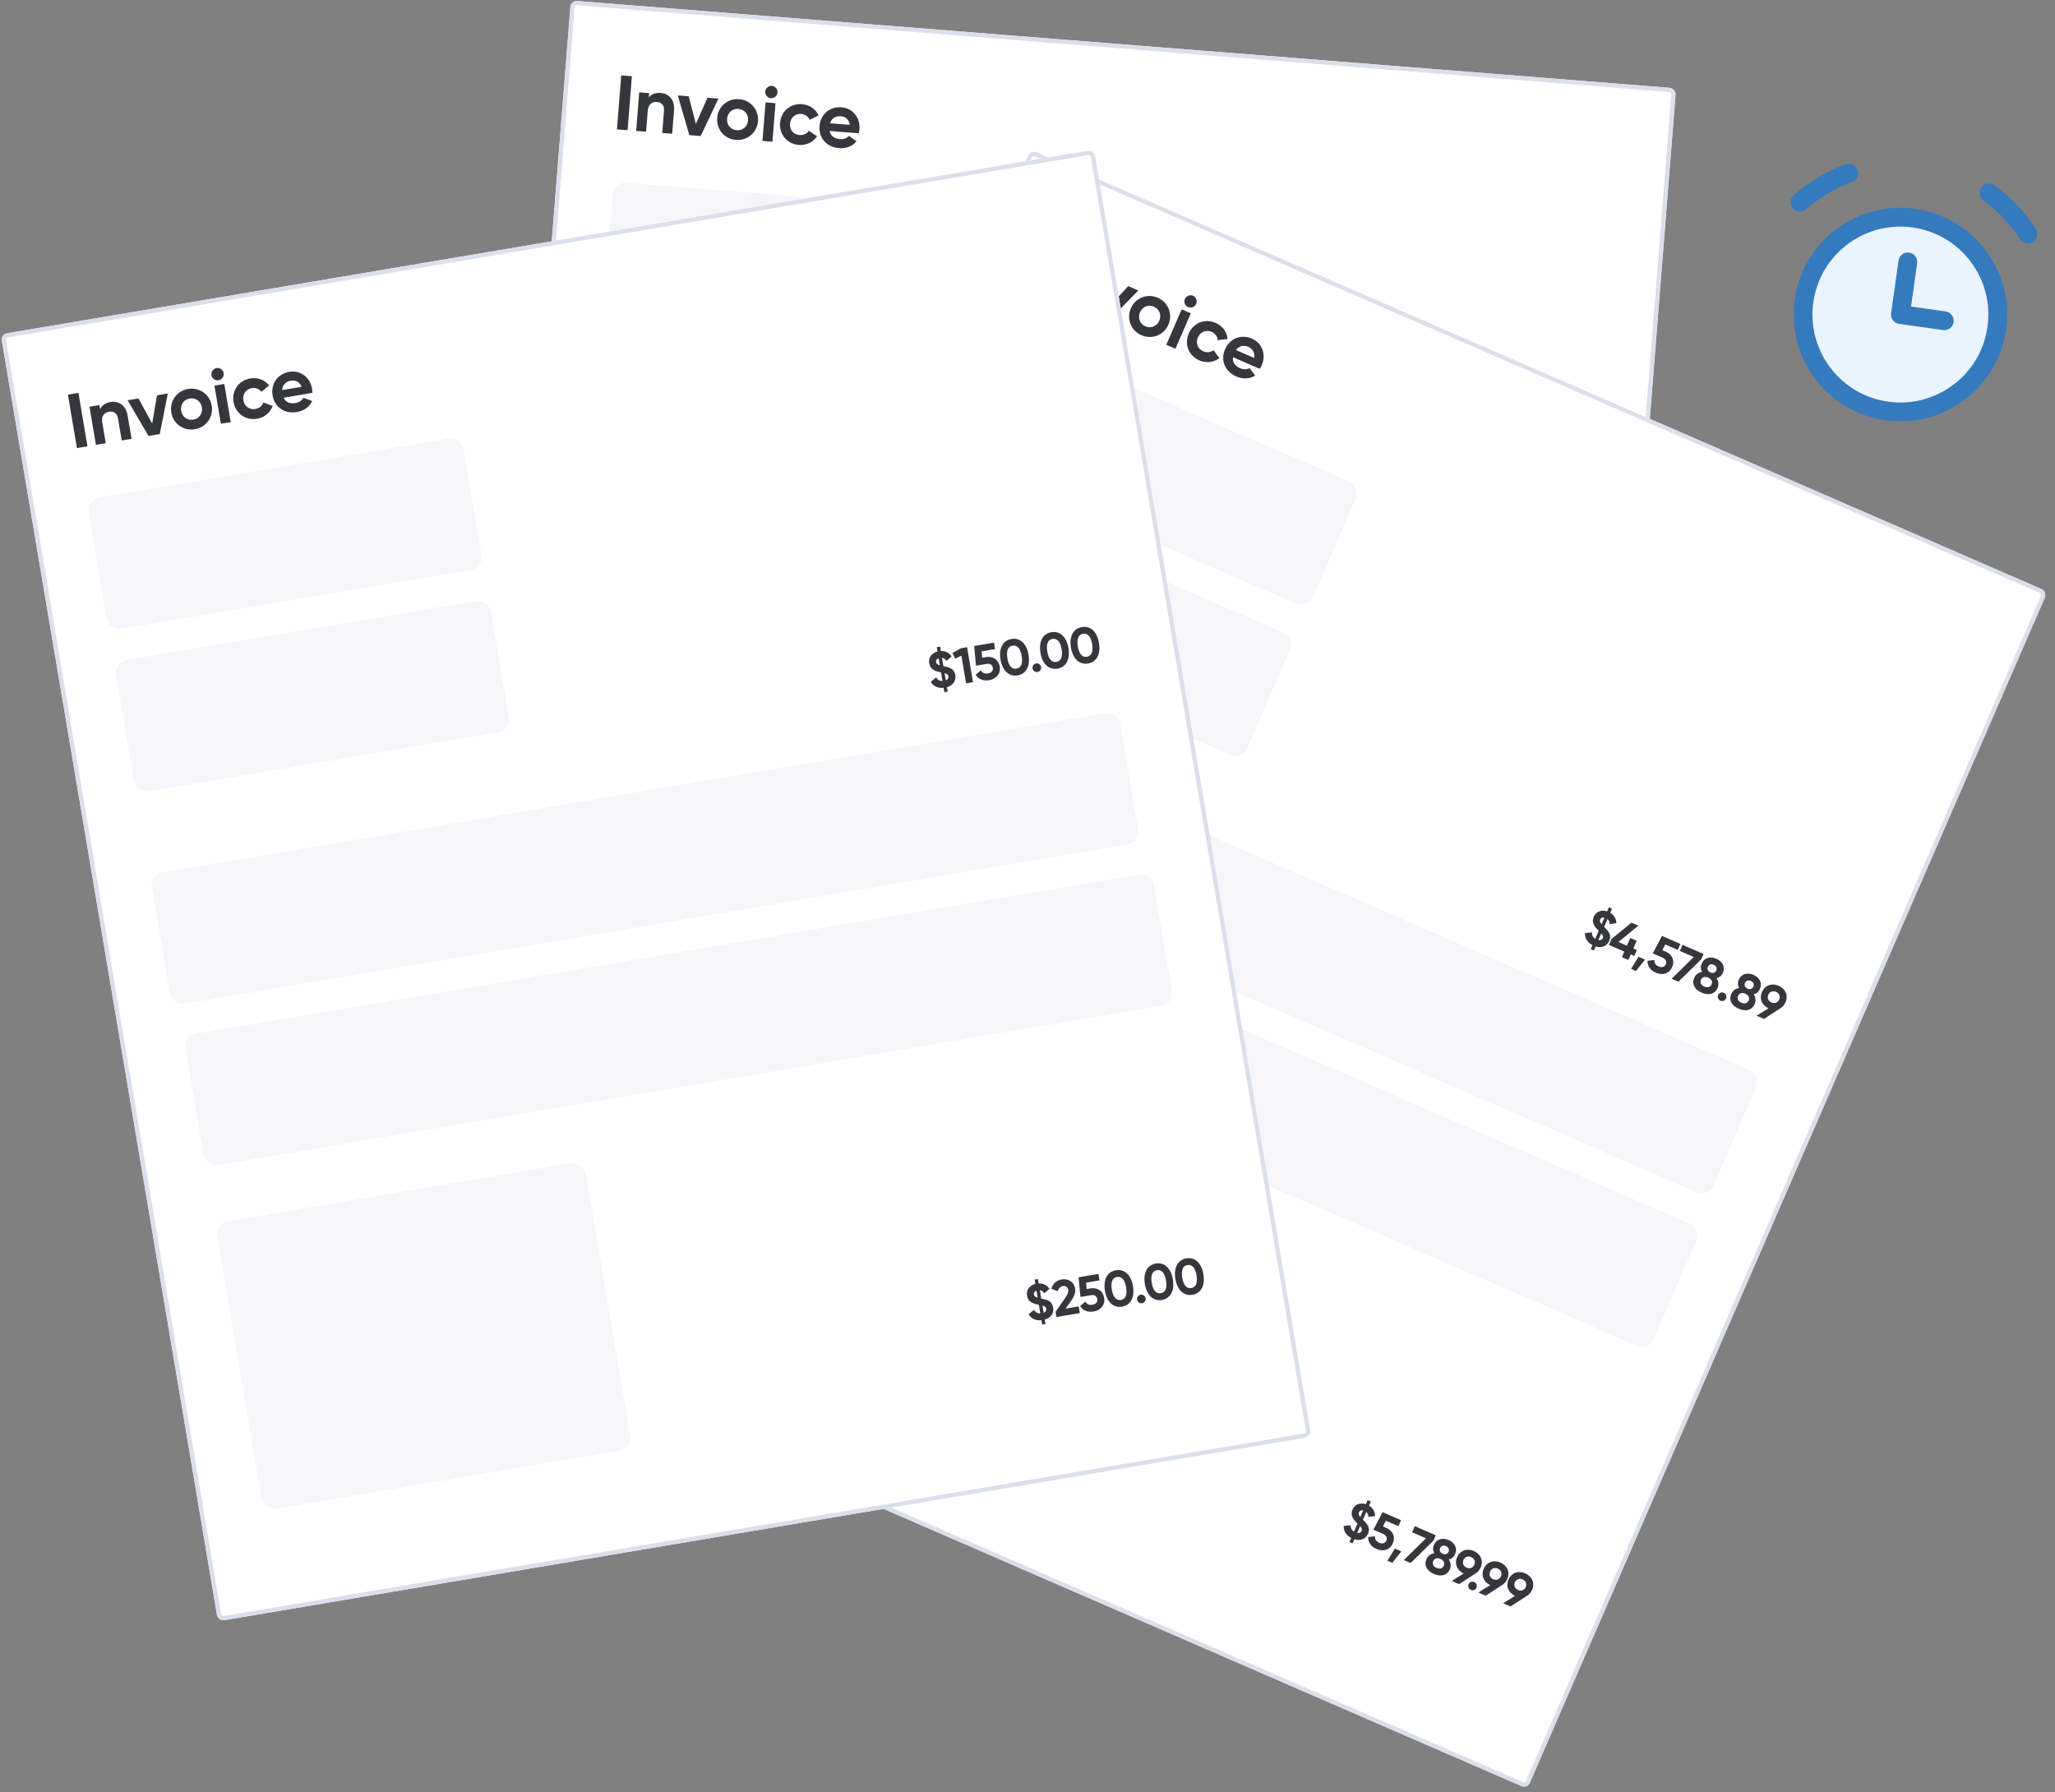
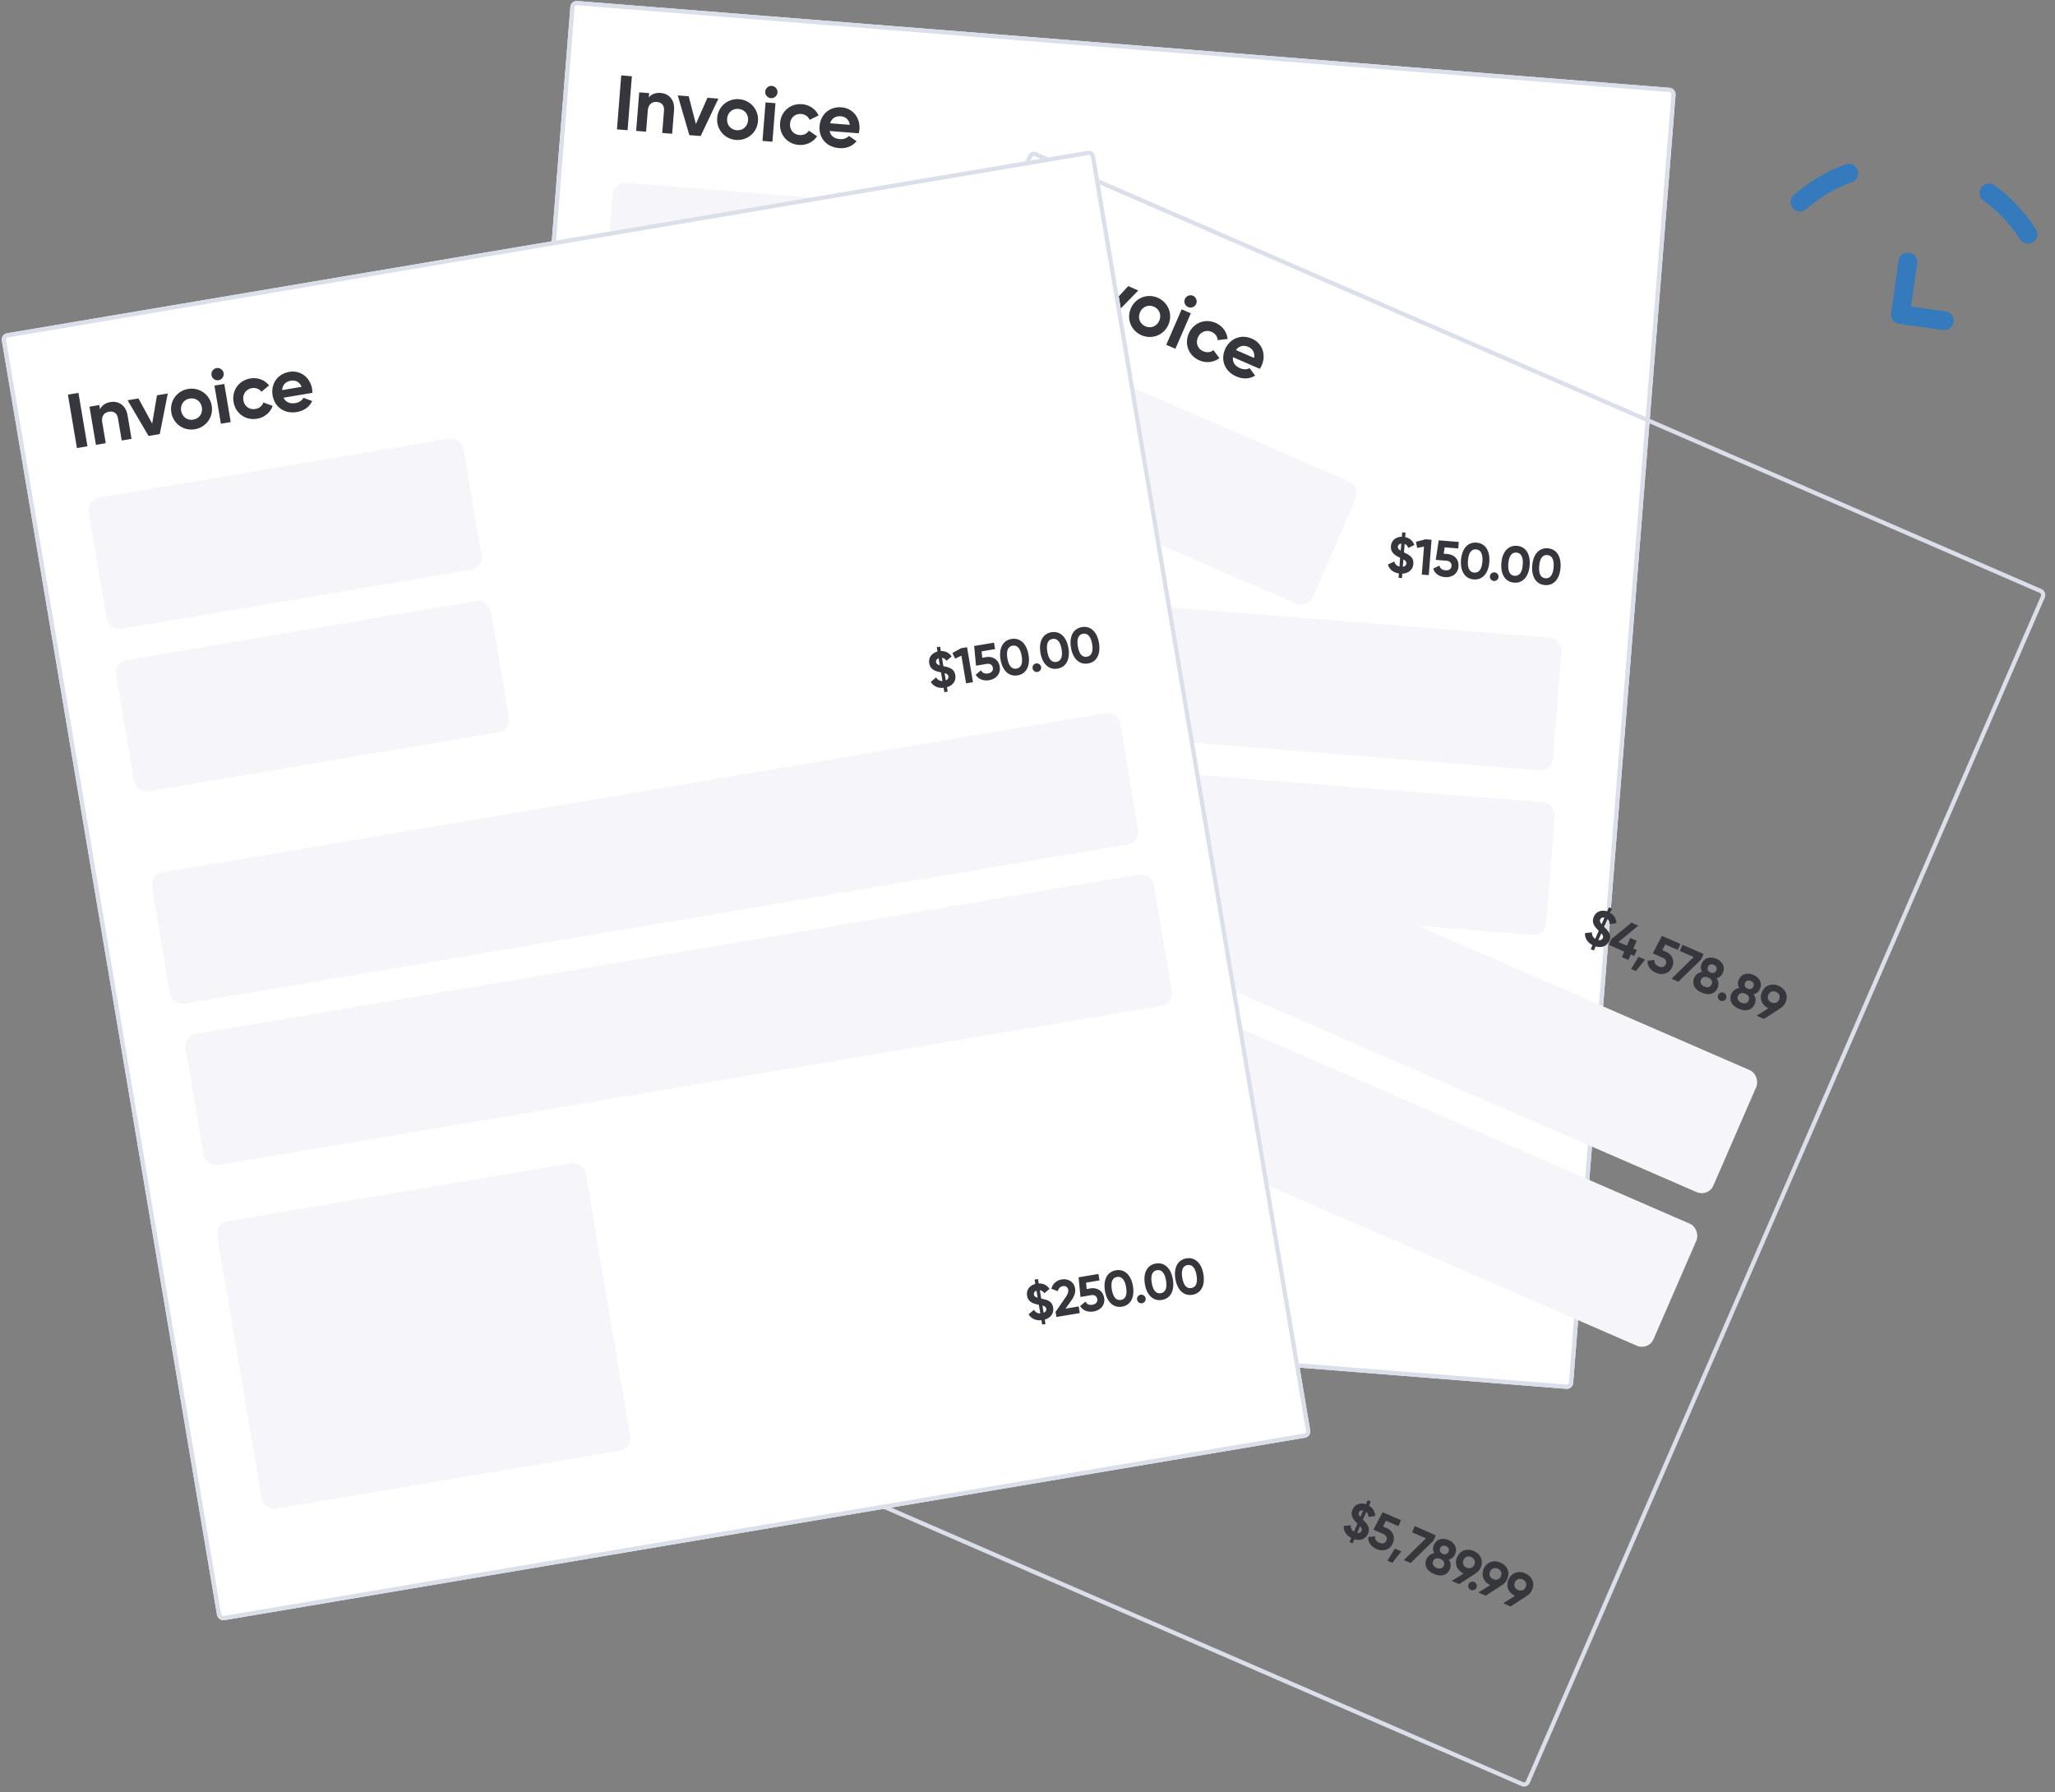
<svg xmlns="http://www.w3.org/2000/svg" fill="none" viewBox="0 0 485 423">
  <rect x="0" y="0" width="485" height="423" fill="#808080" stroke="none" />
  <g clip-path="url(#a)">
    <rect x="134.734" y=".118" width="261.656" height="308.007" rx="1.495" transform="rotate(4.544 134.734 .118)" fill="#fff" />
    <rect x="144.832" y="42.918" width="89.711" height="31.399" rx="2.99" transform="rotate(4.544 144.832 42.918)" fill="#F5F5FA" />
    <rect x="141.754" y="81.671" width="89.711" height="31.399" rx="2.99" transform="rotate(4.544 141.754 81.67)" fill="#F5F5FA" />
    <rect x="137.727" y="132.347" width="231.753" height="31.399" rx="2.99" transform="rotate(4.544 137.727 132.347)" fill="#F5F5FA" />
    <rect x="136.137" y="171.217" width="231.753" height="31.399" rx="2.99" transform="rotate(4.544 136.137 171.217)" fill="#F5F5FA" />
-     <rect x="132.582" y="215.933" width="88.216" height="68.778" rx="2.99" transform="rotate(4.544 132.582 215.933)" fill="#F5F5FA" />
    <path d="m146.617 17.793-1.012 12.74 2.511.199 1.013-12.74-2.512-.199Zm9.323 4.148c-1.219-.097-2.202.282-2.813 1.058l.081-1.02-2.347-.186-.723 9.1 2.347.186.391-4.914c.126-1.583 1.034-2.188 2.181-2.097 1.055.084 1.751.78 1.653 2.018l-.421 5.295 2.347.187.444-5.587c.193-2.42-1.211-3.887-3.14-4.04Zm11.024 1.132-2.727 6.193-1.695-6.544-2.585-.206 2.735 9.374 2.675.213 4.181-8.825-2.584-.205Zm6.721 9.947c2.675.213 4.989-1.71 5.204-4.42.216-2.712-1.765-4.976-4.441-5.188-2.675-.213-4.97 1.71-5.186 4.422-.215 2.712 1.748 4.974 4.423 5.186Zm.182-2.293c-1.383-.11-2.374-1.232-2.257-2.706.117-1.474 1.273-2.426 2.656-2.316 1.401.111 2.393 1.234 2.276 2.708-.118 1.474-1.274 2.426-2.675 2.314Zm8.059-7.563a1.46 1.46 0 0 0 1.57-1.322 1.476 1.476 0 0 0-1.34-1.572c-.782-.062-1.491.56-1.553 1.342a1.457 1.457 0 0 0 1.323 1.552Zm-1.974 10.098 2.347.187.723-9.1-2.347-.186-.723 9.1Zm8.579.938c1.784.142 3.406-.681 4.301-2.039l-1.945-1.326c-.424.717-1.242 1.11-2.189 1.035-1.401-.112-2.356-1.232-2.242-2.67.116-1.455 1.236-2.41 2.637-2.299.928.074 1.673.61 1.978 1.385l2.114-1.023c-.635-1.46-2.107-2.53-3.89-2.671-2.766-.22-4.971 1.71-5.186 4.422-.216 2.712 1.656 4.967 4.422 5.186Zm7.274-3.286 6.861.546c.079-.305.14-.612.167-.957.213-2.676-1.529-4.957-4.222-5.17-2.857-.228-4.971 1.71-5.186 4.422-.216 2.711 1.547 4.957 4.604 5.2 1.747.14 3.169-.462 4.122-1.632l-1.806-1.242c-.442.496-1.2.82-2.11.748-1.238-.098-2.198-.687-2.43-1.915Zm.108-1.822c.366-1.143 1.275-1.749 2.53-1.649.983.078 1.924.684 2.111 2.018l-4.641-.37ZM333.561 133.094c.132-1.669-1.157-2.204-2.208-2.719l.158-1.992c.409.141.684.451.837.943l1.448-.701c-.373-1.05-1.176-1.665-2.156-1.863l.085-1.061-.799-.064-.083 1.037c-1.261.02-2.447.742-2.564 2.22-.126 1.586 1.059 2.22 2.134 2.738.012.001.023.014.035.015l-.164 2.062c-.648-.147-1.036-.55-1.237-1.19l-1.485.71c.33 1.142 1.265 1.901 2.593 2.102l-.082 1.037.799.064.083-1.049c1.396-.057 2.491-.846 2.606-2.289Zm-3.649-4.058c.032-.405.319-.694.803-.752l-.132 1.669c-.527-.317-.699-.571-.671-.917Zm1.173 4.713.136-1.717c.471.265.726.526.693.943-.029.37-.283.698-.829.774Zm5.347-6.474-2.256.6.294 1.439 1.609-.316-.525 6.606 1.646.131.663-8.347-1.431-.113Zm5.156 3.469-.859-.068.227-1.494 3.207.255.123-1.538-4.734-.376-.703 4.611 2.528.201c.811.065 1.251.568 1.198 1.235-.054.68-.567 1.095-1.426 1.027-.834-.066-1.271-.461-1.422-1.121l-1.473.711c.38 1.254 1.468 1.916 2.767 2.02 1.574.125 3.057-.717 3.199-2.506.143-1.788-1.106-2.836-2.632-2.957Zm6.217 6.002c2.134.17 3.479-1.499 3.684-4.075.204-2.576-.86-4.436-2.994-4.606-2.122-.168-3.479 1.5-3.684 4.075-.204 2.576.872 4.437 2.994 4.606Zm.128-1.61c-1.121-.089-1.616-1.1-1.476-2.865.14-1.765.79-2.697 1.911-2.608 1.121.089 1.627 1.113 1.487 2.878-.14 1.765-.801 2.684-1.922 2.595Zm4.637 1.977a1.017 1.017 0 1 0 .16-2.028 1.017 1.017 0 0 0-.16 2.028Zm4.759.39c2.135.17 3.479-1.499 3.684-4.075.205-2.575-.859-4.436-2.994-4.606-2.122-.168-3.479 1.5-3.683 4.075-.205 2.576.871 4.437 2.993 4.606Zm.128-1.61c-1.121-.089-1.616-1.1-1.476-2.865.14-1.765.79-2.697 1.911-2.608 1.121.089 1.628 1.113 1.487 2.878-.14 1.765-.801 2.684-1.922 2.595Zm7.155 2.189c2.135.169 3.479-1.5 3.684-4.075.205-2.576-.859-4.436-2.994-4.606-2.122-.168-3.479 1.5-3.683 4.075-.205 2.576.871 4.437 2.993 4.606Zm.128-1.61c-1.12-.089-1.616-1.1-1.476-2.865.141-1.765.791-2.697 1.911-2.608 1.121.089 1.628 1.113 1.488 2.878-.141 1.765-.802 2.684-1.923 2.595ZM319.521 283.466c.132-1.669-1.157-2.204-2.208-2.719l.158-1.991c.409.14.684.45.837.942l1.448-.701c-.373-1.049-1.176-1.665-2.156-1.863l.085-1.061-.799-.064-.083 1.038c-1.261.019-2.447.741-2.564 2.22-.126 1.586 1.059 2.22 2.134 2.737.012.001.023.014.035.015l-.164 2.063c-.648-.148-1.036-.551-1.237-1.191l-1.485.71c.33 1.142 1.265 1.901 2.593 2.102l-.082 1.038.799.063.083-1.049c1.396-.057 2.491-.846 2.606-2.289Zm-3.649-4.058c.032-.405.319-.694.803-.752l-.132 1.67c-.527-.318-.699-.572-.671-.918Zm1.173 4.713.136-1.717c.471.266.726.526.693.943-.029.37-.283.698-.829.774Zm2.68 1.713 5.581.444.126-1.586-3.136-.249 1.763-1.504c.85-.724 1.503-1.548 1.584-2.562.133-1.669-1.115-2.728-2.546-2.842-1.133-.09-2.263.396-2.895 1.546l1.319.92c.322-.574.829-.918 1.473-.866.632.05 1.052.503.999 1.171-.045.56-.506 1.076-1.087 1.593l-3.083 2.707-.098 1.228Zm9.395-4.593-.859-.068.227-1.494 3.207.255.123-1.538-4.734-.376-.703 4.612 2.528.201c.811.064 1.251.567 1.198 1.235-.054.679-.567 1.094-1.426 1.026-.834-.066-1.271-.461-1.422-1.121l-1.473.711c.38 1.254 1.468 1.917 2.767 2.02 1.574.125 3.057-.717 3.199-2.506.143-1.788-1.106-2.835-2.632-2.957Zm6.217 6.002c2.134.17 3.479-1.499 3.684-4.075.204-2.575-.86-4.436-2.994-4.605-2.122-.169-3.479 1.499-3.684 4.075-.204 2.575.872 4.436 2.994 4.605Zm.128-1.61c-1.121-.089-1.616-1.1-1.476-2.865.14-1.764.79-2.697 1.911-2.608 1.121.089 1.627 1.114 1.487 2.878-.14 1.765-.801 2.685-1.922 2.595Zm4.637 1.977a1.016 1.016 0 1 0 .162-2.026 1.016 1.016 0 0 0-.162 2.026Zm4.759.39c2.135.17 3.479-1.499 3.684-4.075.205-2.575-.859-4.436-2.994-4.605-2.122-.169-3.479 1.499-3.683 4.075-.205 2.575.871 4.436 2.993 4.605Zm.128-1.61c-1.121-.089-1.616-1.1-1.476-2.865.14-1.764.79-2.697 1.911-2.608 1.121.09 1.628 1.114 1.487 2.878-.14 1.765-.801 2.685-1.922 2.595Zm7.155 2.189c2.135.17 3.479-1.499 3.684-4.075.205-2.575-.859-4.436-2.994-4.605-2.122-.169-3.479 1.499-3.683 4.074-.205 2.576.871 4.437 2.993 4.606Zm.128-1.61c-1.12-.089-1.616-1.1-1.476-2.865.141-1.765.791-2.697 1.911-2.608 1.121.089 1.628 1.114 1.488 2.878-.141 1.765-.802 2.684-1.923 2.595Z" fill="#35373D" />
  </g>
  <rect x="135.193" y=".656" width="260.656" height="307.007" rx=".995" transform="rotate(4.544 135.193 .656)" stroke="#DBDFEA" />
  <g clip-path="url(#b)">
-     <rect x="243.234" y="35.348" width="261.656" height="308.007" rx="1.495" transform="rotate(23.487 243.234 35.348)" fill="#fff" />
    <rect x="238.895" y="79.108" width="89.711" height="31.399" rx="2.99" transform="rotate(23.487 238.895 79.108)" fill="#F5F5FA" />
-     <rect x="223.402" y="114.763" width="89.711" height="31.399" rx="2.99" transform="rotate(23.487 223.402 114.763)" fill="#F5F5FA" />
    <rect x="203.145" y="161.387" width="231.753" height="31.399" rx="2.99" transform="rotate(23.487 203.145 161.387)" fill="#F5F5FA" />
    <rect x="189.02" y="197.636" width="231.753" height="31.399" rx="2.99" transform="rotate(23.487 189.02 197.636)" fill="#F5F5FA" />
    <rect x="171.145" y="238.776" width="88.216" height="68.778" rx="2.99" transform="rotate(23.487 171.145 238.776)" fill="#F5F5FA" />
    <path d="m248.74 55.923-5.093 11.72 2.311 1.004 5.093-11.72-2.311-1.004Zm7.472 6.95c-1.122-.488-2.174-.448-3.004.087l.407-.938-2.16-.938-3.637 8.371 2.16.939 1.964-4.52c.633-1.457 1.689-1.735 2.744-1.276.971.421 1.403 1.306.908 2.444l-2.117 4.873 2.16.938 2.233-5.14c.968-2.227.117-4.07-1.658-4.84Zm10.059 4.649-4.589 4.972.52-6.74-2.377-1.033-.457 9.754 2.461 1.07 6.819-6.99-2.377-1.033Zm3.128 11.59c2.461 1.07 5.274.003 6.358-2.492 1.084-2.495-.055-5.279-2.517-6.349-2.461-1.069-5.257.005-6.341 2.5-1.084 2.495.039 5.272 2.5 6.341Zm.917-2.11c-1.273-.553-1.846-1.936-1.257-3.292.59-1.357 1.992-1.882 3.265-1.329 1.289.56 1.862 1.944 1.273 3.3-.59 1.356-1.992 1.882-3.281 1.321Zm10.078-4.538c.736.32 1.601-.02 1.914-.74a1.477 1.477 0 0 0-.757-1.922c-.72-.313-1.592.045-1.905.765-.313.72.028 1.584.748 1.897Zm-5.146 8.91 2.16.94 3.638-8.372-2.16-.939-3.638 8.372Zm7.81 3.674c1.641.712 3.443.46 4.73-.533l-1.409-1.886c-.634.54-1.535.646-2.406.268-1.289-.56-1.829-1.93-1.254-3.252.582-1.34 1.951-1.879 3.24-1.319.854.371 1.385 1.12 1.421 1.951l2.332-.28c-.126-1.588-1.171-3.077-2.812-3.79-2.545-1.106-5.257.005-6.341 2.5-1.084 2.494-.046 5.235 2.499 6.34Zm7.947-.747 6.312 2.742c.174-.262.331-.532.469-.85 1.07-2.462.163-5.185-2.315-6.261-2.629-1.143-5.257.004-6.341 2.499-1.084 2.495-.146 5.191 2.667 6.414 1.607.698 3.147.59 4.428-.206l-1.304-1.761c-.58.326-1.402.386-2.239.022-1.139-.494-1.856-1.363-1.677-2.6Zm.694-1.69c.717-.962 1.773-1.24 2.928-.737.904.393 1.597 1.271 1.341 2.593l-4.269-1.855ZM379.793 222.04c.668-1.536-.378-2.46-1.205-3.289l.796-1.832c.341.266.501.648.486 1.163l1.597-.193c-.012-1.113-.572-1.956-1.435-2.462l.425-.976-.735-.319-.415.954c-1.2-.391-2.555-.093-3.146 1.267-.634 1.459.281 2.444 1.13 3.282.011.005.017.021.028.026l-.825 1.898c-.565-.35-.801-.857-.784-1.528l-1.634.19c-.059 1.187.58 2.208 1.77 2.83l-.415.954.735.319.42-.965c1.339.399 2.631.008 3.207-1.319Zm-2.134-5.023c.162-.373.527-.553 1.004-.45l-.667 1.536c-.395-.472-.475-.767-.337-1.086Zm-.42 4.839.686-1.58c.36.404.517.733.35 1.117-.148.34-.495.568-1.036.463Zm9.07 2.35-.823-.357.791-1.822-1.524-.662-.792 1.821-1.996-.868 4.704-3.863-1.623-.706-4.716 3.859-.61 1.404 3.631 1.578-.567 1.306 1.525.662.567-1.305.823.357.61-1.404Zm1.938 2.264-1.536-.668-1.764 2.859 1.152.501 2.148-2.692Zm4.867-1.889-.79-.344.699-1.339 2.951 1.282.615-1.415-4.355-1.892-2.162 4.134 2.326 1.01c.746.325.999.943.732 1.557-.272.626-.892.852-1.682.509-.767-.334-1.052-.849-.981-1.522l-1.624.194c-.047 1.31.766 2.289 1.962 2.809 1.448.629 3.124.314 3.839-1.332.715-1.645-.126-3.041-1.53-3.651Zm3.98-1.596-.629 1.448 3.28 1.425-5.231 5.135 1.602.696 5.379-5.266.558-1.284-4.959-2.154Zm8.015 7.865c.646-.137 1.182-.53 1.492-1.243.644-1.481-.163-2.745-1.513-3.331-1.349-.587-2.835-.319-3.478 1.162-.31.713-.221 1.378.109 1.939-.845.115-1.52.617-1.859 1.396-.614 1.415.046 2.746 1.758 3.489 1.7.739 3.135.319 3.75-1.096.338-.779.245-1.615-.259-2.316Zm-.641-3.148c.571.248.845.758.597 1.329-.243.559-.813.729-1.383.481-.571-.248-.835-.78-.592-1.339.248-.571.808-.719 1.378-.471Zm-2.231 5.134c-.724-.314-1.088-.916-.788-1.607.296-.681.984-.825 1.709-.51.724.314 1.088.916.793 1.596-.301.692-.989.836-1.714.521Zm3.766 3.319a1.017 1.017 0 1 0 .81-1.865 1.017 1.017 0 0 0-.81 1.865Zm7.858-1.502c.646-.137 1.182-.53 1.492-1.243.644-1.481-.163-2.745-1.513-3.331-1.349-.586-2.835-.319-3.478 1.162-.31.713-.221 1.378.109 1.939-.845.115-1.52.617-1.858 1.396-.615 1.415.045 2.746 1.757 3.489 1.7.739 3.135.319 3.75-1.096.338-.779.245-1.615-.259-2.316Zm-.641-3.148c.571.248.845.758.597 1.329-.243.559-.813.729-1.383.481-.571-.248-.835-.78-.592-1.339.248-.571.808-.719 1.378-.471Zm-2.23 5.134c-.725-.314-1.089-.916-.789-1.607.296-.681.985-.825 1.709-.51.724.315 1.088.916.793 1.597-.301.691-.989.835-1.713.52Zm10.416-.103c.682-1.569.029-3.157-1.628-3.877-1.634-.71-3.252-.109-3.934 1.46-.672 1.547-.036 3.114 1.541 3.838l-2.799 1.758 1.734.753 3.96-2.57-.011-.005c.482-.299.88-.765 1.137-1.357Zm-4.059-1.764c.334-.768 1.109-.992 1.812-.687.724.315 1.083 1.019.744 1.798-.338.779-1.102 1.007-1.827.693-.702-.305-1.067-1.025-.729-1.804ZM322.857 361.954c.668-1.536-.378-2.46-1.205-3.289l.796-1.832c.341.266.501.648.486 1.164l1.597-.193c-.012-1.114-.572-1.957-1.435-2.463l.425-.976-.735-.319-.415.954c-1.2-.391-2.555-.093-3.146 1.267-.634 1.46.281 2.444 1.13 3.282.011.005.017.021.028.026l-.825 1.898c-.565-.35-.801-.857-.784-1.528l-1.634.19c-.059 1.187.58 2.208 1.77 2.83l-.415.954.735.319.42-.965c1.339.399 2.631.009 3.207-1.319Zm-2.134-5.022c.162-.373.527-.554 1.004-.451l-.667 1.536c-.395-.472-.475-.767-.337-1.085Zm-.42 4.838.686-1.58c.36.404.517.733.35 1.117-.148.34-.495.568-1.036.463Zm6.876-1.185-.79-.344.7-1.339 2.951 1.282.615-1.415-4.355-1.892-2.162 4.134 2.326 1.01c.746.325.999.943.732 1.557-.272.626-.892.852-1.682.509-.768-.334-1.053-.849-.982-1.522l-1.623.194c-.048 1.31.766 2.289 1.962 2.809 1.448.629 3.123.314 3.839-1.332.715-1.645-.127-3.041-1.531-3.651Zm3.564 5.552-1.536-.667-1.764 2.859 1.152.5 2.148-2.692Zm3.153-5.959-.629 1.448 3.28 1.425-5.231 5.135 1.602.696 5.379-5.266.558-1.283-4.959-2.155Zm8.016 7.865c.646-.137 1.182-.53 1.492-1.243.643-1.481-.164-2.745-1.513-3.331-1.35-.586-2.835-.319-3.479 1.162-.31.713-.22 1.378.11 1.939-.846.115-1.521.617-1.859 1.396-.615 1.415.046 2.746 1.757 3.49 1.701.738 3.135.318 3.75-1.097.339-.779.245-1.615-.258-2.316Zm-.641-3.148c.57.248.844.758.596 1.329-.243.559-.812.729-1.383.481-.57-.248-.834-.78-.591-1.339.248-.571.807-.719 1.378-.471Zm-2.231 5.134c-.724-.314-1.089-.916-.788-1.607.295-.68.984-.825 1.708-.51.724.315 1.089.917.793 1.597-.3.691-.989.835-1.713.52Zm10.417-.103c.682-1.569.028-3.157-1.628-3.877-1.635-.71-3.252-.109-3.934 1.46-.672 1.547-.036 3.114 1.54 3.839l-2.798 1.757 1.733.753 3.96-2.57-.011-.004c.482-.3.88-.766 1.138-1.358Zm-4.059-1.764c.333-.768 1.109-.992 1.811-.686.724.314 1.083 1.018.745 1.797-.339.779-1.103 1.007-1.827.693-.702-.305-1.068-1.025-.729-1.804Zm1.73 7.064a1.016 1.016 0 1 0-.528-1.337 1.015 1.015 0 0 0 .528 1.337Zm8.606-2.572c.682-1.569.029-3.157-1.628-3.877-1.635-.71-3.252-.109-3.934 1.46-.672 1.547-.036 3.114 1.54 3.838l-2.798 1.758 1.733.753 3.96-2.57-.011-.005c.483-.299.881-.765 1.138-1.357Zm-4.059-1.764c.334-.768 1.109-.992 1.811-.687.724.315 1.084 1.019.745 1.798-.338.779-1.103 1.007-1.827.692-.702-.305-1.067-1.024-.729-1.803Zm9.914 4.308c.681-1.569.028-3.157-1.629-3.877-1.634-.71-3.252-.109-3.933 1.46-.673 1.547-.037 3.114 1.54 3.838l-2.798 1.758 1.733.753 3.96-2.57-.011-.005c.482-.299.88-.765 1.138-1.357Zm-4.06-1.764c.334-.768 1.11-.992 1.812-.687.724.315 1.083 1.019.745 1.798-.339.778-1.103 1.007-1.827.692-.703-.305-1.068-1.024-.73-1.803Z" fill="#35373D" />
  </g>
  <rect x="243.494" y="36.005" width="260.656" height="307.007" rx=".995" transform="rotate(23.487 243.494 36.005)" stroke="#DBDFEA" />
  <g clip-path="url(#c)">
    <rect x=".188" y="78.902" width="261.656" height="308.007" rx="1.495" transform="rotate(-9.583 .188 78.902)" fill="#fff" />
    <rect x="20.43" y="117.942" width="89.711" height="31.399" rx="2.99" transform="rotate(-9.583 20.43 117.942)" fill="#F5F5FA" />
    <rect x="26.902" y="156.274" width="89.711" height="31.399" rx="2.99" transform="rotate(-9.583 26.902 156.274)" fill="#F5F5FA" />
    <rect x="35.363" y="206.4" width="231.753" height="31.399" rx="2.99" transform="rotate(-9.583 35.363 206.4)" fill="#F5F5FA" />
    <rect x="43.313" y="244.483" width="231.753" height="31.399" rx="2.99" transform="rotate(-9.583 43.313 244.483)" fill="#F5F5FA" />
    <rect x="50.777" y="288.715" width="88.216" height="68.778" rx="2.99" transform="rotate(-9.583 50.777 288.715)" fill="#F5F5FA" />
    <path d="m16.028 93.141 2.127 12.601 2.484-.419-2.127-12.6-2.484.418Zm10.053 1.747c-1.206.203-2.066.811-2.47 1.713l-.17-1.008-2.322.392 1.52 9 2.322-.392-.82-4.86c-.265-1.566.469-2.375 1.603-2.567 1.044-.176 1.888.33 2.095 1.554l.884 5.238 2.322-.392-.933-5.526c-.404-2.395-2.123-3.474-4.031-3.152Zm10.966-1.593-1.132 6.671-3.242-5.932-2.556.431 4.94 8.424 2.646-.447 1.9-9.578-2.556.431Zm8.946 8.006c2.646-.447 4.42-2.875 3.968-5.557-.453-2.683-2.926-4.394-5.573-3.947-2.646.447-4.402 2.872-3.95 5.554.453 2.683 2.909 4.397 5.555 3.95Zm-.383-2.268c-1.368.231-2.603-.616-2.85-2.074-.246-1.458.643-2.663 2.011-2.894 1.386-.234 2.622.613 2.868 2.07.246 1.459-.643 2.664-2.029 2.898Zm5.97-9.302a1.461 1.461 0 0 0 1.2-1.665 1.477 1.477 0 0 0-1.684-1.197c-.774.13-1.31.906-1.179 1.68.131.774.888 1.313 1.663 1.182Zm.55 10.275 2.322-.392-1.52-9-2.322.392 1.52 9Zm8.549-1.184c1.764-.298 3.136-1.492 3.673-3.027l-2.21-.812c-.236.799-.934 1.38-1.87 1.538-1.386.234-2.586-.62-2.826-2.041-.243-1.44.61-2.64 1.996-2.874.918-.155 1.771.183 2.256.86l1.8-1.507c-.972-1.262-2.66-1.94-4.424-1.642-2.736.462-4.403 2.873-3.95 5.555.453 2.682 2.819 4.412 5.555 3.95Zm6.251-4.962 6.786-1.146a5.429 5.429 0 0 0-.07-.97c-.447-2.645-2.693-4.432-5.357-3.983-2.826.478-4.403 2.873-3.95 5.555.453 2.682 2.71 4.43 5.735 3.92 1.728-.292 2.96-1.222 3.599-2.59l-2.055-.763c-.308.589-.964 1.088-1.864 1.24-1.224.207-2.3-.13-2.824-1.263Zm-.34-1.794c.076-1.198.81-2.007 2.051-2.216.972-.165 2.033.193 2.54 1.44l-4.59.776ZM225.457 159.325c-.279-1.651-1.659-1.854-2.804-2.098l-.333-1.969c.431.036.773.269 1.042.709l1.232-1.033c-.617-.927-1.546-1.328-2.545-1.28l-.177-1.05-.79.133.173 1.026c-1.219.327-2.192 1.317-1.945 2.779.265 1.569 1.569 1.894 2.738 2.134.012-.002.026.008.037.006l.345 2.04c-.665.015-1.139-.281-1.491-.852l-1.266 1.051c.598 1.027 1.691 1.534 3.028 1.405l.173 1.026.79-.133-.175-1.038c1.34-.396 2.209-1.428 1.968-2.856Zm-4.529-3.044c-.068-.401.14-.751.596-.925l.279 1.651c-.589-.18-.817-.384-.875-.726Zm2.288 4.284-.287-1.698c.522.142.833.332.903.745.061.366-.105.746-.616.953Zm3.605-7.584-2.04 1.133.636 1.324 1.483-.699 1.103 6.534 1.628-.275-1.394-8.256-1.416.239Zm5.847 2.107-.849.143-.145-1.504 3.173-.536-.257-1.521-4.683.79.445 4.644 2.5-.422c.802-.136 1.352.245 1.463.905.114.673-.283 1.2-1.132 1.344-.825.139-1.345-.137-1.653-.74l-1.254 1.049c.674 1.123 1.89 1.5 3.176 1.283 1.557-.263 2.789-1.441 2.491-3.21-.299-1.77-1.766-2.48-3.275-2.225Zm7.494 4.302c2.111-.356 3.008-2.303 2.578-4.851-.43-2.547-1.916-4.092-4.028-3.735-2.099.354-3.007 2.303-2.577 4.851.43 2.547 1.928 4.09 4.027 3.735Zm-.269-1.592c-1.108.187-1.836-.673-2.131-2.418-.294-1.746.109-2.809 1.217-2.996 1.109-.187 1.85.683 2.145 2.428.295 1.746-.122 2.799-1.231 2.986Zm4.979.785a1.017 1.017 0 1 0-.338-2.006 1.017 1.017 0 0 0 .338 2.006Zm4.711-.783c2.111-.357 3.008-2.304 2.578-4.851-.43-2.548-1.916-4.092-4.028-3.736-2.099.355-3.007 2.303-2.577 4.851.43 2.548 1.928 4.09 4.027 3.736Zm-.269-1.593c-1.108.187-1.836-.672-2.131-2.418-.294-1.745.109-2.808 1.217-2.995 1.109-.188 1.85.682 2.145 2.428.295 1.745-.122 2.798-1.231 2.985Zm7.473.376c2.111-.356 3.008-2.303 2.578-4.851-.43-2.547-1.916-4.092-4.027-3.735-2.1.354-3.008 2.303-2.578 4.851.43 2.547 1.928 4.09 4.027 3.735Zm-.269-1.592c-1.108.187-1.836-.673-2.13-2.418-.295-1.746.108-2.809 1.216-2.996 1.109-.187 1.85.683 2.145 2.428.295 1.746-.122 2.799-1.231 2.986ZM248.548 308.576c-.278-1.651-1.659-1.855-2.804-2.098l-.333-1.97c.431.036.774.27 1.042.71l1.233-1.033c-.618-.927-1.547-1.328-2.546-1.281l-.177-1.05-.79.134.173 1.026c-1.218.327-2.192 1.316-1.945 2.779.265 1.568 1.57 1.894 2.738 2.133.012-.002.026.008.038.006l.344 2.04c-.665.016-1.139-.28-1.49-.852l-1.266 1.051c.598 1.027 1.69 1.534 3.027 1.406l.173 1.026.79-.134-.175-1.038c1.34-.396 2.209-1.428 1.968-2.855Zm-4.529-3.045c-.067-.401.14-.751.596-.925l.279 1.651c-.589-.179-.817-.383-.875-.726Zm2.288 4.284-.286-1.698c.521.143.832.333.902.745.062.366-.105.746-.616.953Zm3.018 1.007 5.52-.932-.265-1.568-3.102.523 1.343-1.888c.647-.91 1.08-1.869.91-2.871-.278-1.651-1.747-2.374-3.162-2.135-1.121.189-2.098.937-2.43 2.206l1.504.571c.171-.636.579-1.093 1.216-1.201.625-.105 1.143.232 1.255.893.093.554-.228 1.166-.665 1.81l-2.329 3.377.205 1.215Zm7.989-6.747-.849.144-.145-1.504 3.173-.536-.257-1.521-4.683.79.445 4.644 2.5-.422c.802-.136 1.352.245 1.463.905.114.672-.282 1.2-1.132 1.344-.825.139-1.345-.137-1.653-.74l-1.254 1.049c.675 1.123 1.891 1.5 3.176 1.283 1.557-.263 2.79-1.442 2.491-3.211-.299-1.769-1.765-2.48-3.275-2.225Zm7.494 4.303c2.112-.356 3.008-2.303 2.578-4.851-.43-2.547-1.916-4.092-4.027-3.735-2.1.354-3.008 2.303-2.578 4.85.43 2.548 1.928 4.09 4.027 3.736Zm-.269-1.592c-1.108.187-1.836-.673-2.13-2.418-.295-1.746.108-2.809 1.216-2.996 1.109-.187 1.85.682 2.145 2.428.295 1.746-.122 2.799-1.231 2.986Zm4.98.785a1.017 1.017 0 1 0-.34-2.005 1.017 1.017 0 0 0 .34 2.005Zm4.71-.784c2.111-.356 3.008-2.303 2.578-4.85-.43-2.548-1.916-4.092-4.027-3.736-2.1.354-3.008 2.303-2.578 4.851.43 2.547 1.928 4.09 4.027 3.735Zm-.269-1.592c-1.108.187-1.836-.672-2.13-2.418-.295-1.746.108-2.808 1.216-2.996 1.109-.187 1.85.683 2.145 2.428.295 1.746-.122 2.799-1.231 2.986Zm7.473.376c2.112-.356 3.008-2.303 2.578-4.851-.43-2.547-1.916-4.092-4.027-3.735-2.1.354-3.008 2.303-2.578 4.85.43 2.548 1.928 4.09 4.027 3.736Zm-.268-1.592c-1.109.187-1.837-.673-2.131-2.418-.295-1.746.108-2.809 1.217-2.996 1.108-.187 1.849.682 2.144 2.428.295 1.746-.122 2.799-1.23 2.986Z" fill="#35373D" />
  </g>
  <rect x=".764" y="79.312" width="260.656" height="307.007" rx=".995" transform="rotate(-9.583 .764 79.312)" stroke="#DBDFEA" />
  <g clip-path="url(#d)" stroke="#357ABC" stroke-width="4.439" stroke-linecap="round" stroke-linejoin="round">
-     <path d="M445.309 96.99c12.566 1.768 24.186-6.985 25.955-19.551 1.769-12.566-6.984-24.187-19.55-25.955-12.566-1.769-24.187 6.984-25.956 19.55-1.768 12.566 6.985 24.187 19.551 25.955Z" fill="#E9F4FF" />
+     <path d="M445.309 96.99Z" fill="#E9F4FF" />
    <path d="M424.828 47.699a36.306 36.306 0 0 1 11.506-6.819M478.608 55.269a36.323 36.323 0 0 0-9.178-9.73M450.266 61.826l-1.747 12.41 10.342 1.456" />
  </g>
  <defs>
    <clipPath id="a">
      <rect x="134.734" y=".118" width="261.656" height="308.007" rx="1.495" transform="rotate(4.544 134.734 .118)" fill="#fff" />
    </clipPath>
    <clipPath id="b">
      <rect x="243.234" y="35.348" width="261.656" height="308.007" rx="1.495" transform="rotate(23.487 243.234 35.348)" fill="#fff" />
    </clipPath>
    <clipPath id="c">
      <rect x=".188" y="78.902" width="261.656" height="308.007" rx="1.495" transform="rotate(-9.583 .188 78.902)" fill="#fff" />
    </clipPath>
    <clipPath id="d">
      <path fill="#fff" transform="rotate(8.012 -38.563 3035.213)" d="M0 0h62.143v62.143H0z" />
    </clipPath>
  </defs>
</svg>